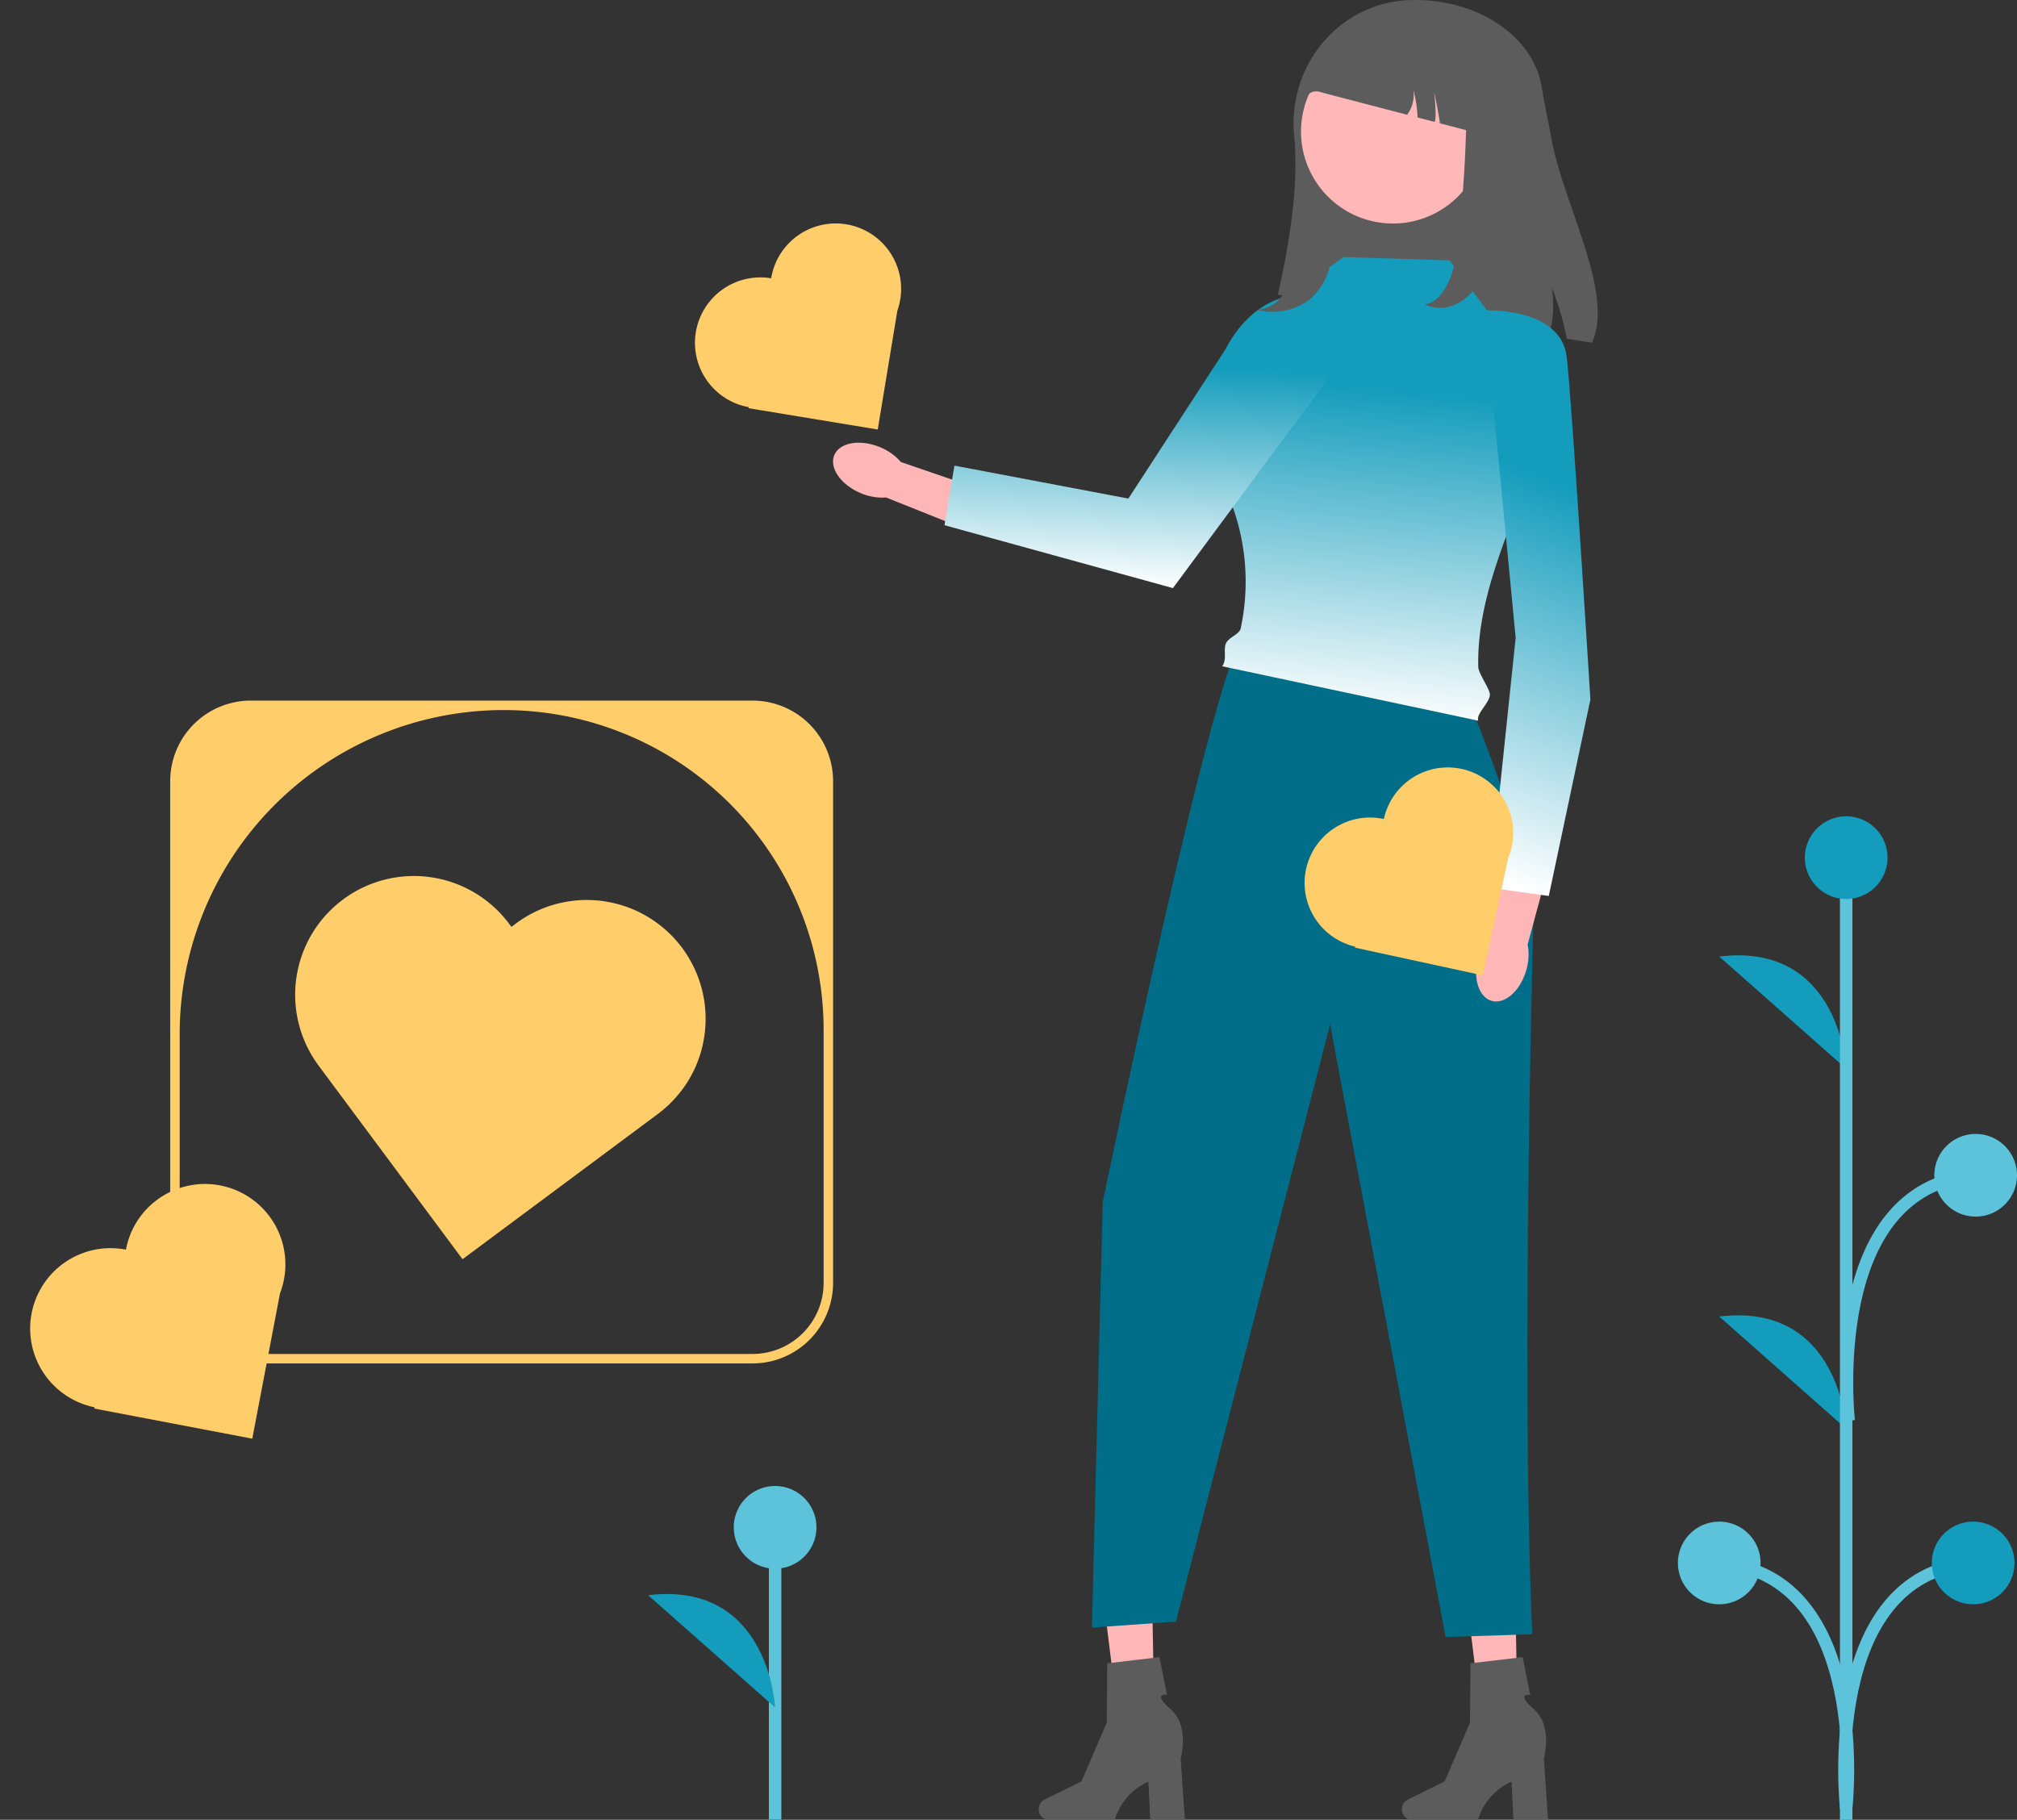
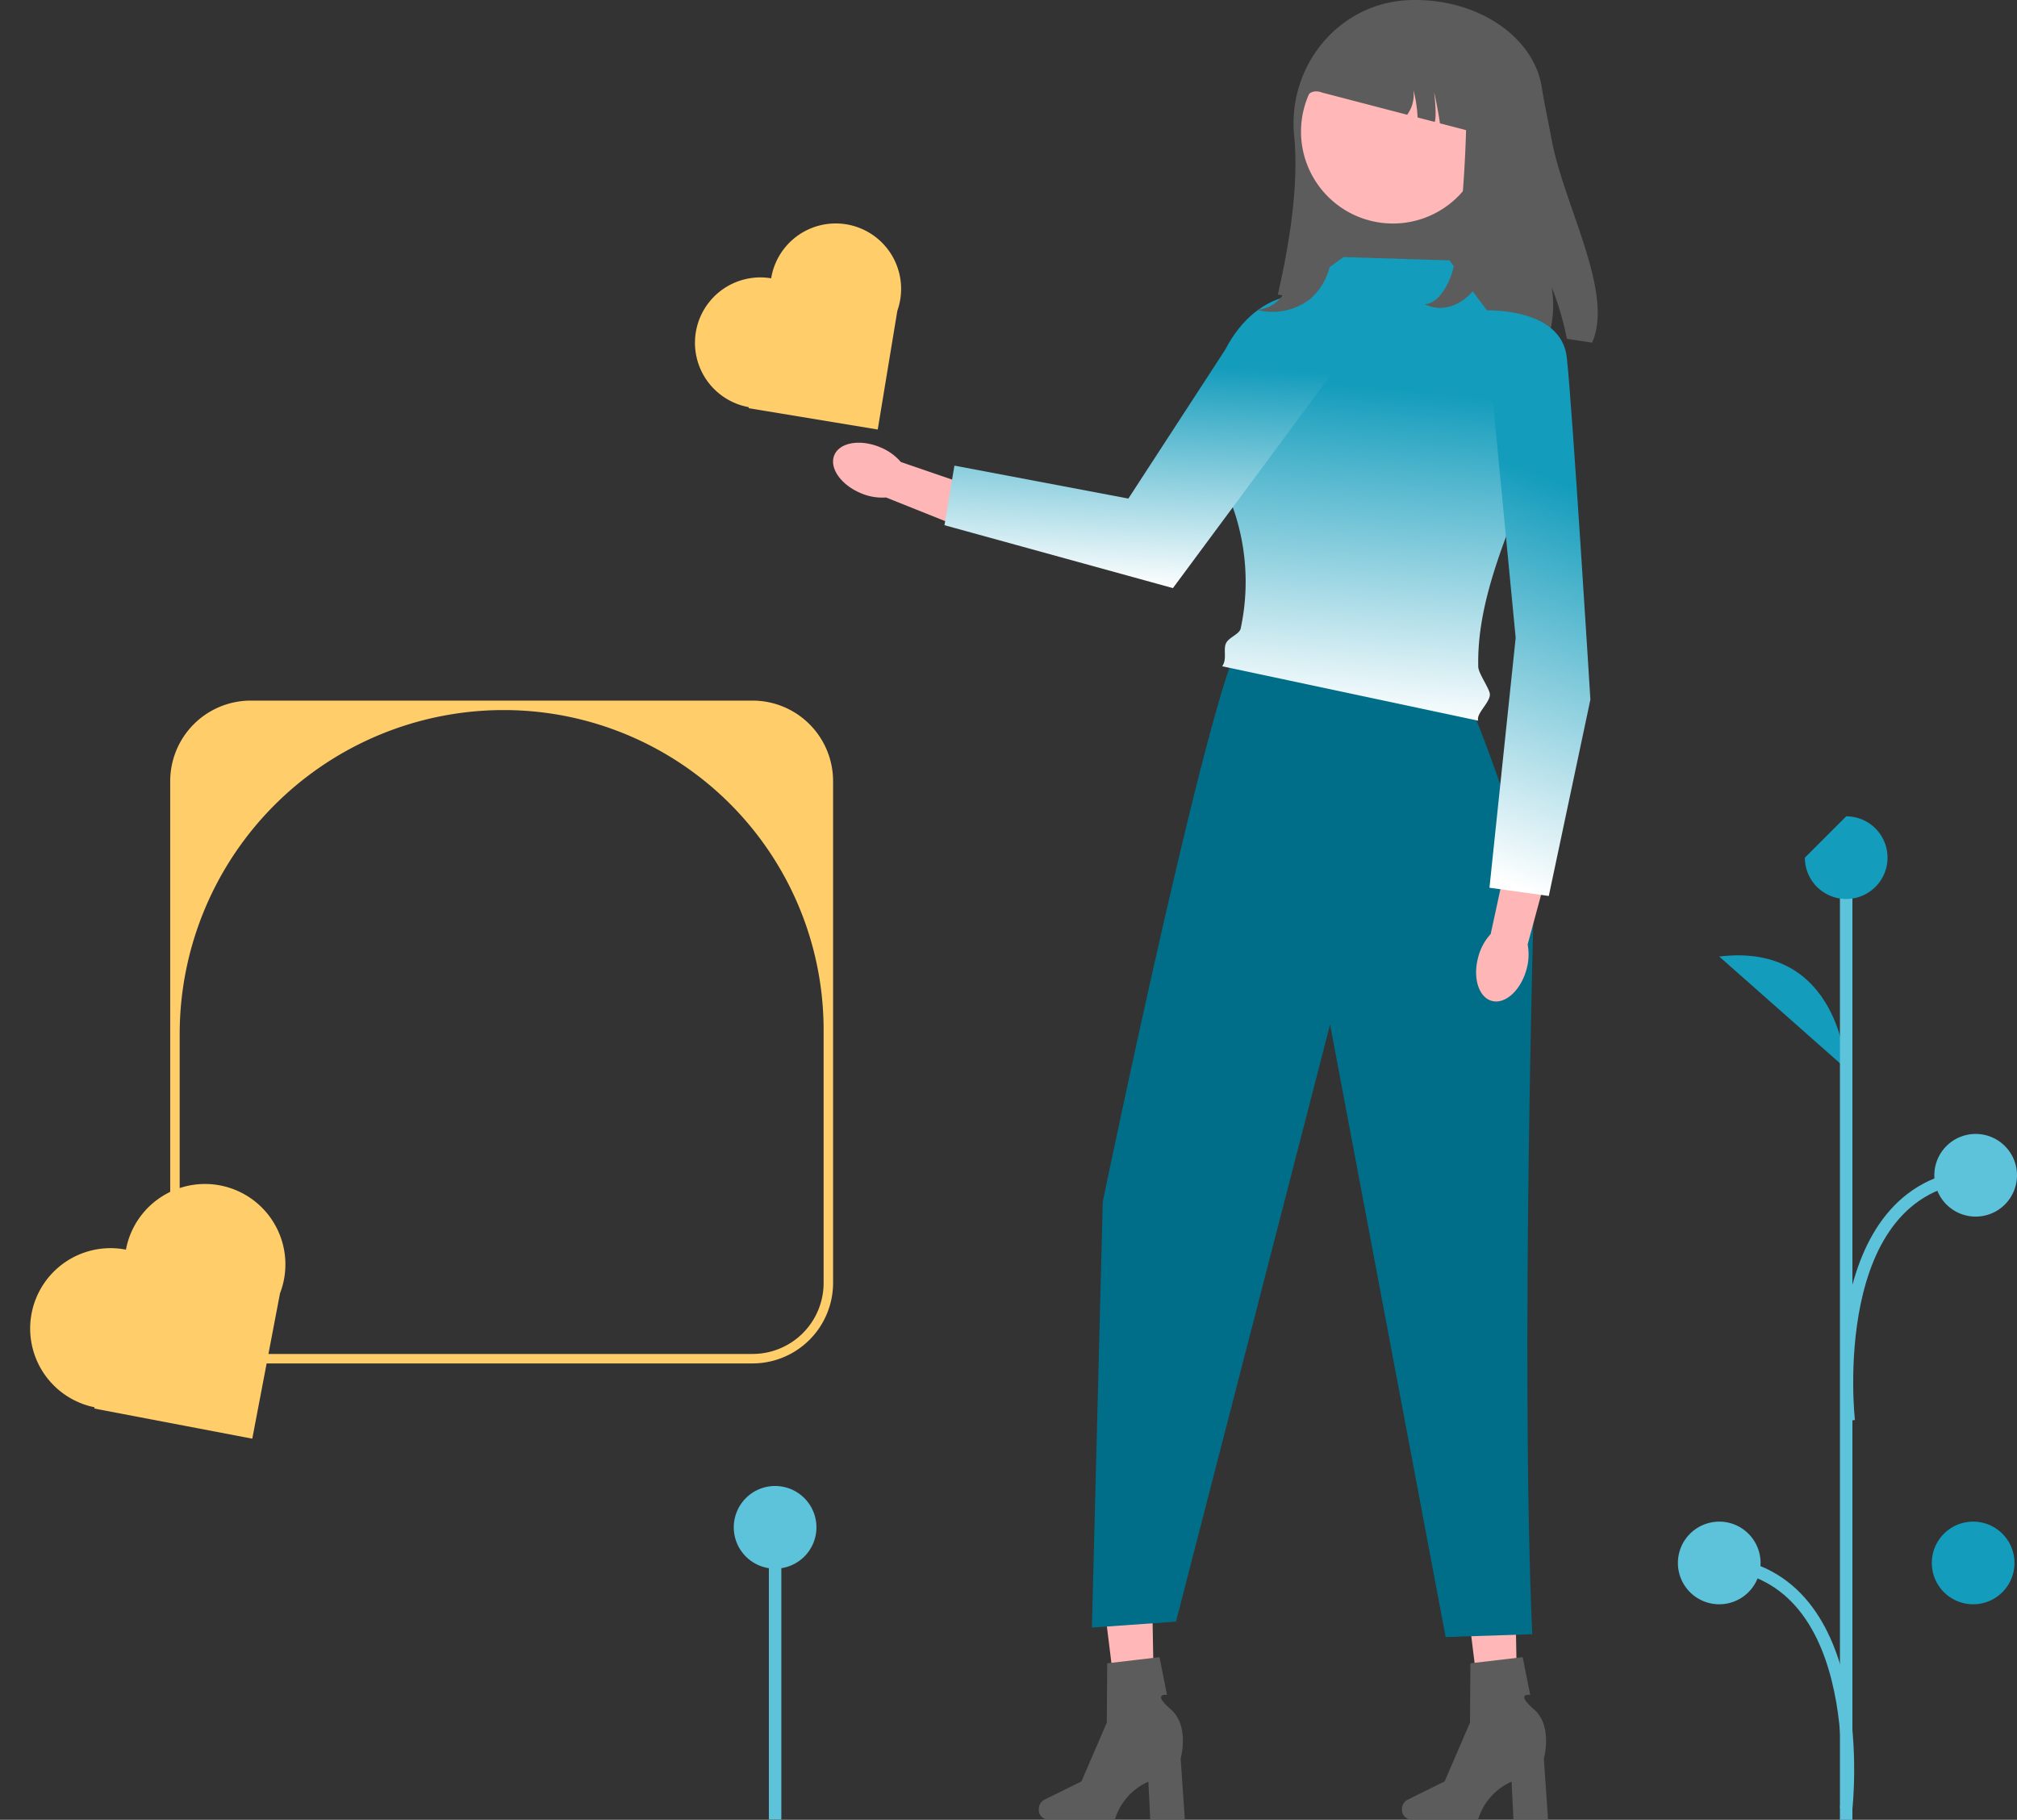
<svg xmlns="http://www.w3.org/2000/svg" width="323.583" height="291.967" viewBox="0 0 323.583 291.967">
  <rect x="0" y="0" width="323.583" height="291.967" fill="#333333" stroke="none" />
  <defs>
    <linearGradient id="linear-gradient" x1="0.549" y1="0.285" x2="0.5" y2="1" gradientUnits="objectBoundingBox">
      <stop offset="0" stop-color="#139cbc" />
      <stop offset="1" stop-color="#fff" />
    </linearGradient>
  </defs>
  <g id="グループ_423" data-name="グループ 423" transform="translate(848.583 -6783.533)">
-     <path id="パス_2154" data-name="パス 2154" d="M364.47,72.11a18.91,18.91,0,0,1-2.772,2.56c-.858.653-27.072,20.137-31.432,23.38L307.082,66.861c-.091-.122-.182-.251-.266-.38a19.049,19.049,0,0,1,30.84-22.355l.456.608.608-.463A19.054,19.054,0,0,1,369.081,62.1,18.823,18.823,0,0,1,364.47,72.11" transform="translate(-1104.646 6887.512)" fill="#ffce6a" />
    <path id="パス_2155" data-name="パス 2155" d="M571.349,68.027l-4.036-.618a46.848,46.848,0,0,0-2.448-8.3,17.237,17.237,0,0,1-.47,7.856L520.94,60.32c2.126-9.345,3.331-18.078,2.614-25.551-1.069-11.212,7.237-21.3,18.493-21.7.309-.012.624-.019.939-.019,10.427,0,19.036,6.094,20.291,13.968.445,2.818,1.069,5.612,1.588,8.424,1.947,10.532,10.093,24.568,6.484,32.584" transform="translate(-1164.523 6770.483)" fill="#5c5c5c" />
    <path id="パス_2149" data-name="パス 2149" d="M413.03,128.691a8.674,8.674,0,0,1,3.34,2.375l13.7,4.7-2.427,6.456-13.64-5.461a8.676,8.676,0,0,1-4.04-.688c-3.2-1.329-5.113-4.058-4.267-6.1S409.828,127.362,413.03,128.691Z" transform="translate(-1120.433 6726.589)" fill="#ffb6b6" />
    <path id="パス_2146" data-name="パス 2146" d="M483.763,449.324l-5.42.128-3.021-24.35,8-.189Z" transform="translate(-1147.1 6613.178)" fill="#ffb7b7" />
    <path id="パス_2147" data-name="パス 2147" d="M458.894,467.623h0a1.565,1.565,0,0,0,1.451,1.658H471.1a9.715,9.715,0,0,1,5.375-6.087l.3,6.087h5.55l-.672-9.788s1.485-5.236-1.6-7.913-.586-2.3-.586-2.3l-1.213-6.058-8.386.986-.062,9.51-4.07,9.439-5.969,2.949A1.681,1.681,0,0,0,458.894,467.623Z" transform="translate(-1140.825 6606.187)" fill="#5c5c5c" />
    <path id="パス_2138" data-name="パス 2138" d="M578.031,449.324l-5.42.128L569.59,425.1l8-.189Z" transform="translate(-1183.104 6613.178)" fill="#ffb7b7" />
    <path id="パス_2139" data-name="パス 2139" d="M553.161,467.623h0a1.565,1.565,0,0,0,1.451,1.658H565.37a9.715,9.715,0,0,1,5.375-6.087l.3,6.087h5.55l-.672-9.788s1.485-5.236-1.6-7.913-.586-2.3-.586-2.3l-1.213-6.058-8.386.986-.062,9.51-4.07,9.439-5.969,2.949A1.681,1.681,0,0,0,553.161,467.623Z" transform="translate(-1176.829 6606.187)" fill="#5c5c5c" />
    <path id="パス_2140" data-name="パス 2140" d="M497.291,178l33.375,5.563c4.375,7.233,12.979,34.612,12.979,34.612s-2.254,76.061-.327,120.067l-13.888.456-18.542-98.272-24.723,95.8-13.486.954,1.743-68.323S493.059,178.847,497.291,178" transform="translate(-1146.091 6707.483)" fill="#006e88" />
    <path id="パス_2145" data-name="パス 2145" d="M525.962,79.782l17,.531,17.527,23.37c-6.8,17.177-13.191,29.581-12.911,41.829.023,1.038,1.716,3.369,1.854,4.326.187,1.294-2.273,3.193-1.854,4.326L506.5,145.432c.831-1.172.116-2.654.618-3.708.442-.928,2.137-1.436,2.344-2.336a35.7,35.7,0,0,0-2.48-22.468c-2.976-6.763,10.124-22.543,9.421-30.234Z" transform="translate(-1159.008 6744.996)" fill="url(#linear-gradient)" />
    <path id="パス_2148" data-name="パス 2148" d="M502.328,94.42h0l-31.264,42.2-36.648-10.092,1.593-9.56,27.906,5.286,15.568-23.934C484.568,88.494,494.587,86.515,502.328,94.42Z" transform="translate(-1131.477 6741.269)" fill="url(#linear-gradient)" />
    <path id="パス_2158" data-name="パス 2158" d="M541.7,23.358A14.745,14.745,0,1,1,526.957,38.1,14.745,14.745,0,0,1,541.7,23.358" transform="translate(-1166.821 6766.546)" fill="#ffb7b7" />
    <path id="パス_2141" data-name="パス 2141" d="M572.774,250.354a8.682,8.682,0,0,1,1.97-3.593l3.071-14.158,6.694,1.658-3.836,14.183a8.669,8.669,0,0,1-.213,4.092c-.946,3.336-3.435,5.551-5.558,4.948S571.827,253.69,572.774,250.354Z" transform="translate(-1184.18 6686.628)" fill="#ffb6b6" />
    <path id="パス_2143" data-name="パス 2143" d="M574.5,93.622s12.359-.629,13.259,7.566,3.78,54.875,3.78,54.875l-6.674,31.507-9.517-1.323,4.205-40.1Z" transform="translate(-1184.979 6739.714)" fill="url(#linear-gradient)" />
    <path id="パス_2159" data-name="パス 2159" d="M556.47,22.292c0,3.331-1.848,7.621-1.848,12.658l-5.606-1.459c-.111-.977-.68-4.03-.933-4.982.13.9.408,3.906.1,4.759l-2.75-.717c-.019-.513-.062-1.026-.124-1.533a20.049,20.049,0,0,0-.55-2.893,5.534,5.534,0,0,1-.284,2.67,5.688,5.688,0,0,1-.711,1.323L530.19,28.578c-3.288-1.237-3.791,3.116-3.739,8.585,0,0-1.854-19.16,12.238-20.266l2.126-2.126c12.8.735,15.656,3.387,15.656,7.522" transform="translate(-1166.597 6769.826)" fill="#5c5c5c" />
    <path id="パス_2156" data-name="パス 2156" d="M522.1,56.287a64.774,64.774,0,0,1-.843,15.447,12.608,12.608,0,0,1-1.376,4.805,5.443,5.443,0,0,1-4.386,2.732,9.866,9.866,0,0,0,8.592-1.764,9.982,9.982,0,0,0,3.368-7.527,28.184,28.184,0,0,0-1.418-8.2Z" transform="translate(-1162.445 6753.969)" fill="#5c5c5c" />
    <path id="パス_2157" data-name="パス 2157" d="M565.649,24.211a214.1,214.1,0,0,1-.843,28.163,38.354,38.354,0,0,1-1.376,8.761c-.879,2.677-2.514,4.912-4.386,4.981,2.944,1.45,6.34.179,8.592-3.216,2.286-3.446,3.291-8.67,3.368-13.724a90.513,90.513,0,0,0-1.418-14.944Z" transform="translate(-1179.076 6766.22)" fill="#5c5c5c" />
    <path id="パス_2150" data-name="パス 2150" d="M383.844,12.913V93.431a12.928,12.928,0,0,1-12.913,12.913H290.413A12.928,12.928,0,0,1,277.5,93.431V12.913A12.928,12.928,0,0,1,290.413,0h80.517a12.928,12.928,0,0,1,12.913,12.913m-12.913,91.911a11.394,11.394,0,0,0,11.394-11.394V52.837A51.316,51.316,0,0,0,331.007,1.519a51.988,51.988,0,0,0-51.988,51.988V93.431a11.394,11.394,0,0,0,11.394,11.394Z" transform="translate(-1098.776 6895.937)" fill="#ffce6a" />
    <path id="パス_2152" data-name="パス 2152" d="M387.274,32.8h0a10.492,10.492,0,0,0-3.58,20.676l-.028.166,20.706,3.419L407.519,38A10.493,10.493,0,1,0,387.274,32.8Z" transform="translate(-1112.142 6795.384)" fill="#ffce6a" />
    <path id="パス_2160" data-name="パス 2160" d="M276.488,109.694h0a12.894,12.894,0,0,0-24.113,9.142l-.193.075,9.332,24.045,22.126-8.587a12.9,12.9,0,1,0-7.152-24.675" transform="matrix(0.53, -0.848, 0.848, 0.53, -1067.938, 7160.351)" fill="#ffce6a" />
-     <path id="パス_2142" data-name="パス 2142" d="M540.6,220.544h0a10.493,10.493,0,0,0-12.478,8.032h0a10.491,10.491,0,0,0,7.872,12.439l-.035.164,20.51,4.446,4.091-18.873a10.493,10.493,0,1,0-19.96-6.209Z" transform="translate(-1167.172 6694.394)" fill="#ffce6a" />
    <line id="線_165" data-name="線 165" y1="46.89" transform="translate(-724.234 7028.577)" fill="none" stroke="#5dc3db" stroke-miterlimit="10" stroke-width="2" />
    <path id="パス_2151" data-name="パス 2151" d="M720.466,257.439a6.631,6.631,0,1,1-6.631,6.631,6.631,6.631,0,0,1,6.631-6.631" transform="translate(-1444.7 6764.508)" fill="#5dc3db" />
-     <path id="パス_2153" data-name="パス 2153" d="M700.194,318.55s-.947-20.374-20.366-18.006" transform="translate(-1424.429 6738.927)" fill="#139cbc" />
    <path id="パス_2133" data-name="パス 2133" d="M6.631,280.165A6.631,6.631,0,1,1,0,286.8a6.631,6.631,0,0,1,6.631-6.631" transform="translate(-579.401 6747.498)" fill="#5dc3db" />
    <path id="パス_2137" data-name="パス 2137" d="M36.784,73.42s-.947-20.374-20.366-18.006" transform="translate(-589.188 6881.586)" fill="#139cbc" />
-     <path id="パス_2134" data-name="パス 2134" d="M36.784,216.42s-.947-20.374-20.366-18.006" transform="translate(-589.188 6796.344)" fill="#139cbc" />
    <path id="パス_2135" data-name="パス 2135" d="M36.784,335.966s4.263-37.489-20.366-39.384" transform="translate(-589.188 6737.711)" fill="none" stroke="#5dc3db" stroke-miterlimit="10" stroke-width="2" />
-     <path id="パス_2131" data-name="パス 2131" d="M66.433,335.966S62.17,298.477,86.8,296.582" transform="translate(-618.834 6737.711)" fill="none" stroke="#5dc3db" stroke-miterlimit="10" stroke-width="2" />
    <path id="パス_2136" data-name="パス 2136" d="M108.487,126.165a6.631,6.631,0,1,1-6.631,6.631,6.631,6.631,0,0,1,6.631-6.631" transform="translate(-640.118 6839.297)" fill="#5dc3db" />
    <path id="パス_2130" data-name="パス 2130" d="M107.487,280.165a6.631,6.631,0,1,1-6.631,6.631,6.631,6.631,0,0,1,6.631-6.631" transform="translate(-639.521 6747.498)" fill="#139cbc" />
    <line id="線_164" data-name="線 164" y1="154.291" transform="translate(-552.404 6921.209)" fill="none" stroke="#5dc3db" stroke-miterlimit="10" stroke-width="2" />
-     <path id="パス_2144" data-name="パス 2144" d="M57.056,0a6.631,6.631,0,1,1-6.631,6.631A6.631,6.631,0,0,1,57.056,0" transform="translate(-609.459 6914.504)" fill="#139cbc" />
+     <path id="パス_2144" data-name="パス 2144" d="M57.056,0a6.631,6.631,0,1,1-6.631,6.631" transform="translate(-609.459 6914.504)" fill="#139cbc" />
    <path id="パス_2132" data-name="パス 2132" d="M67.433,181.966S63.17,144.477,87.8,142.582" transform="translate(-619.43 6829.511)" fill="none" stroke="#5dc3db" stroke-miterlimit="10" stroke-width="2" />
  </g>
</svg>